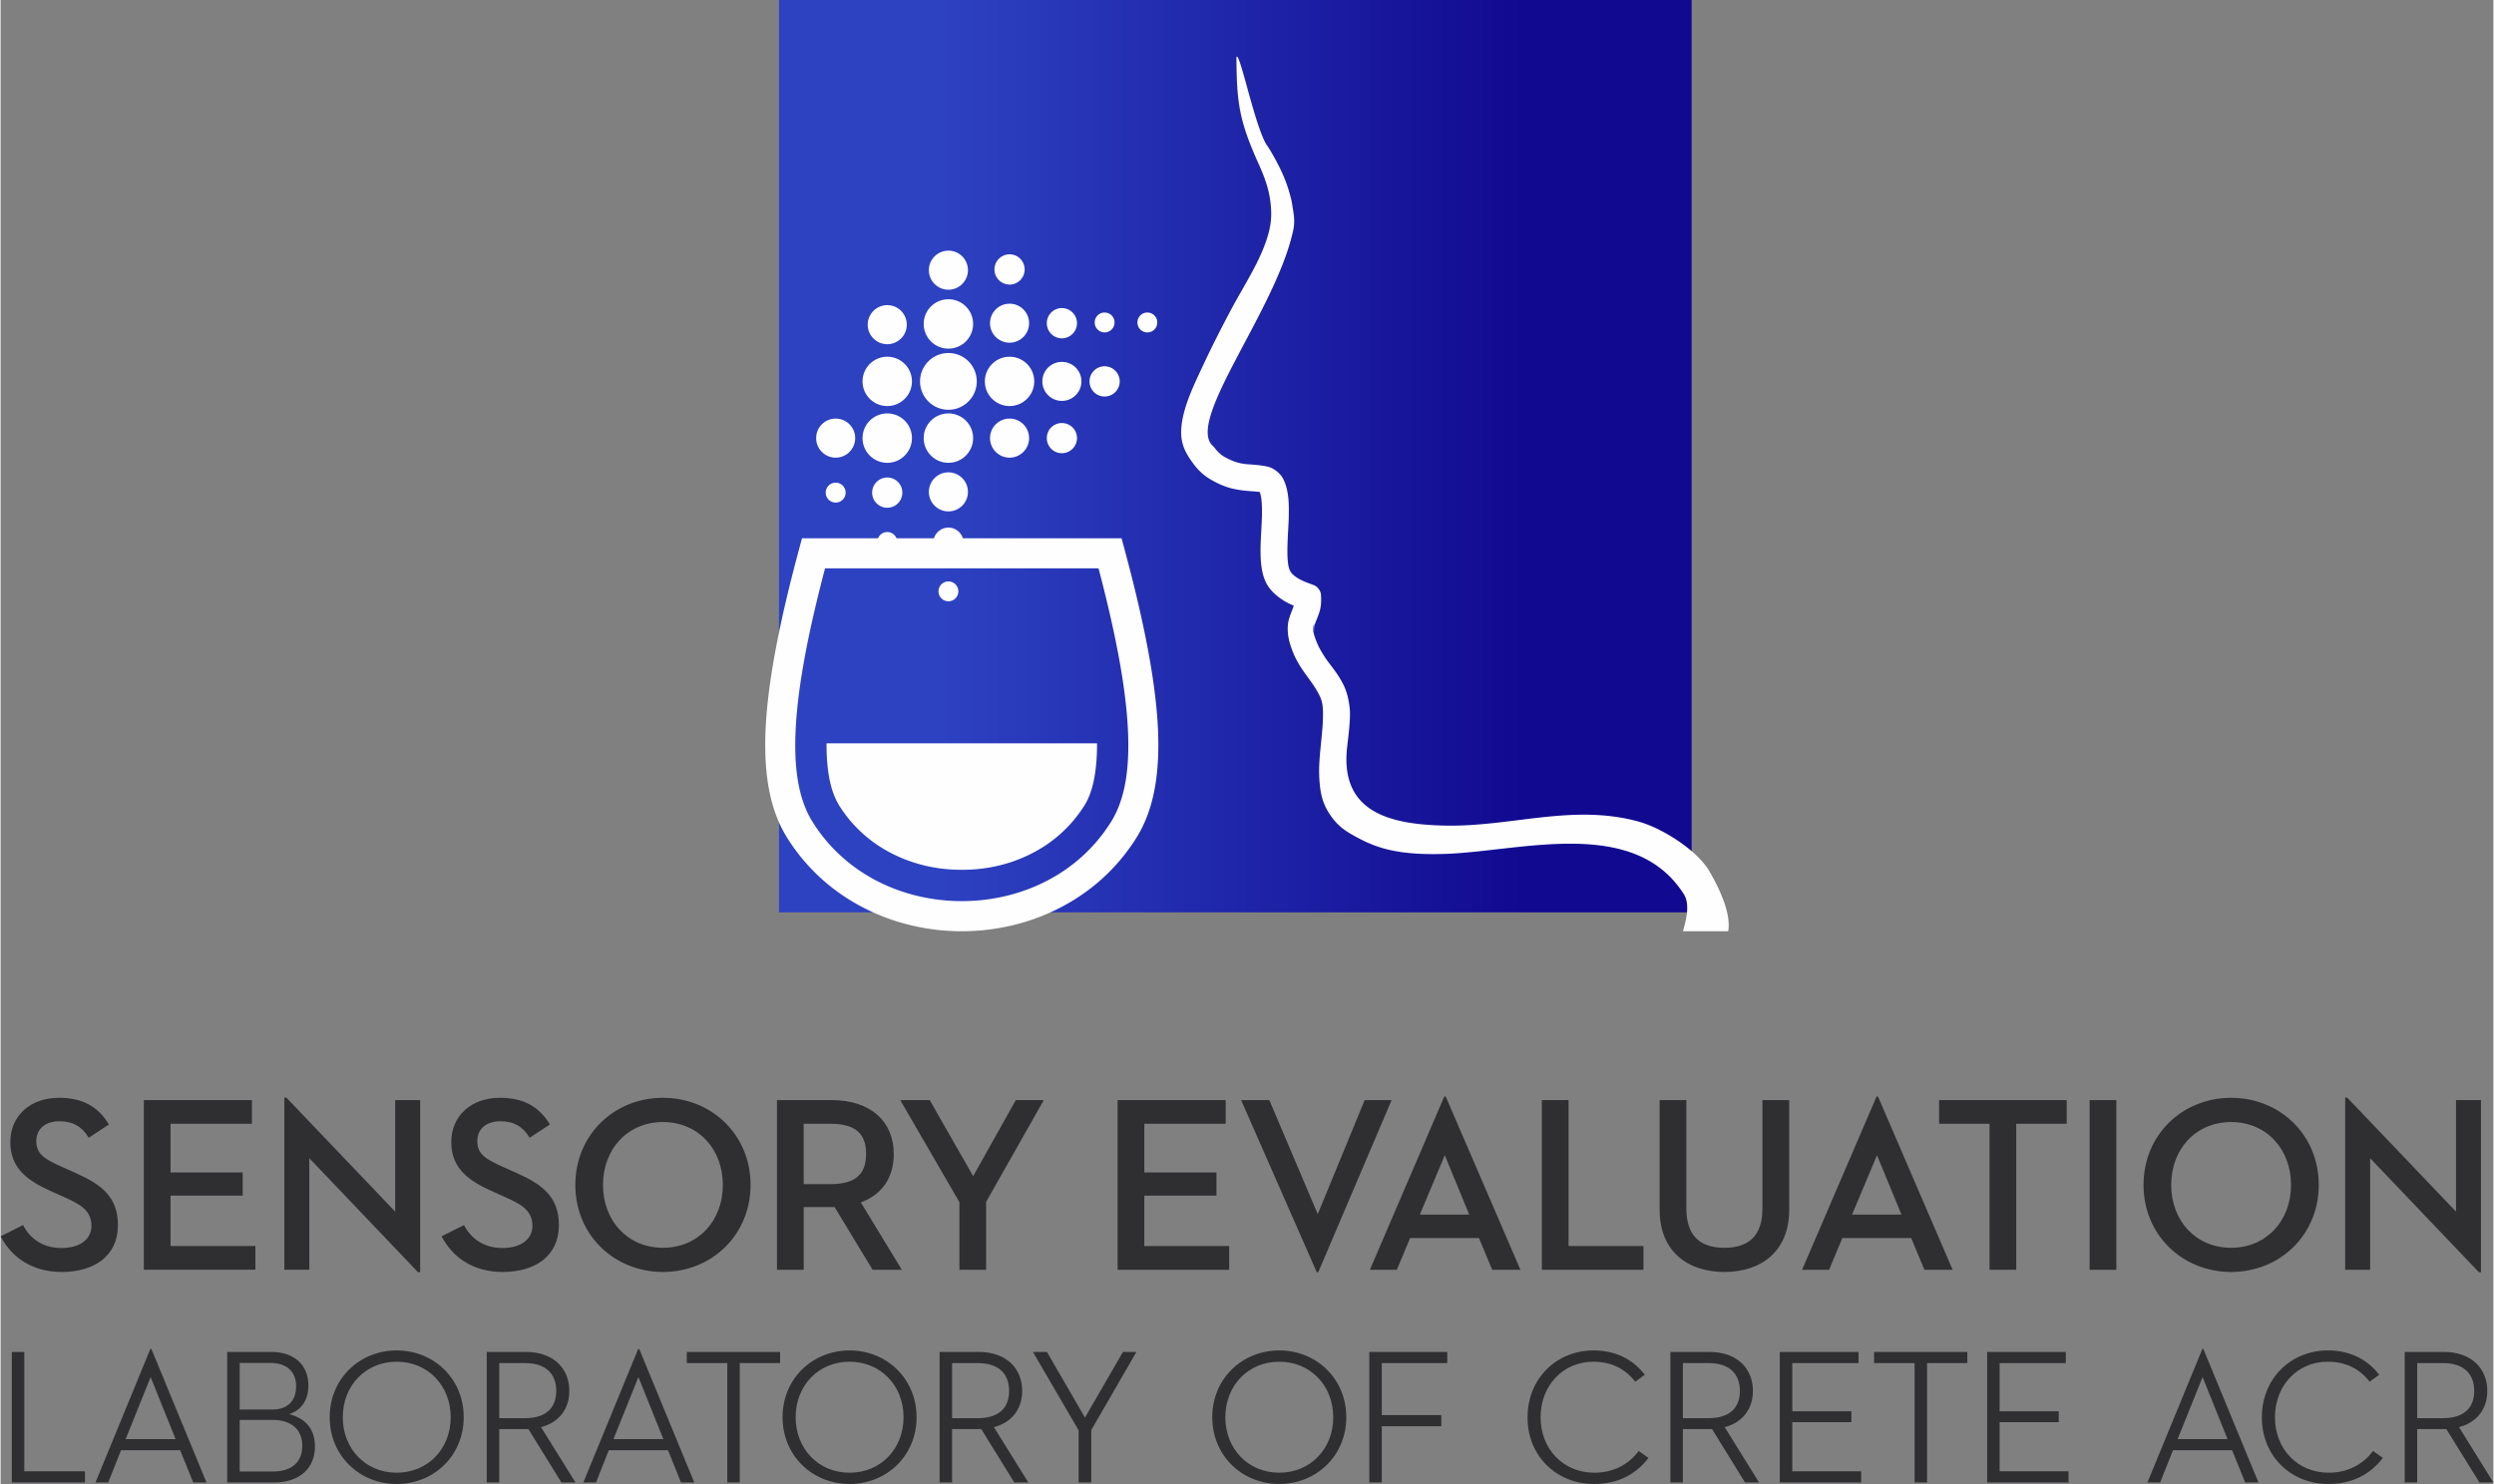
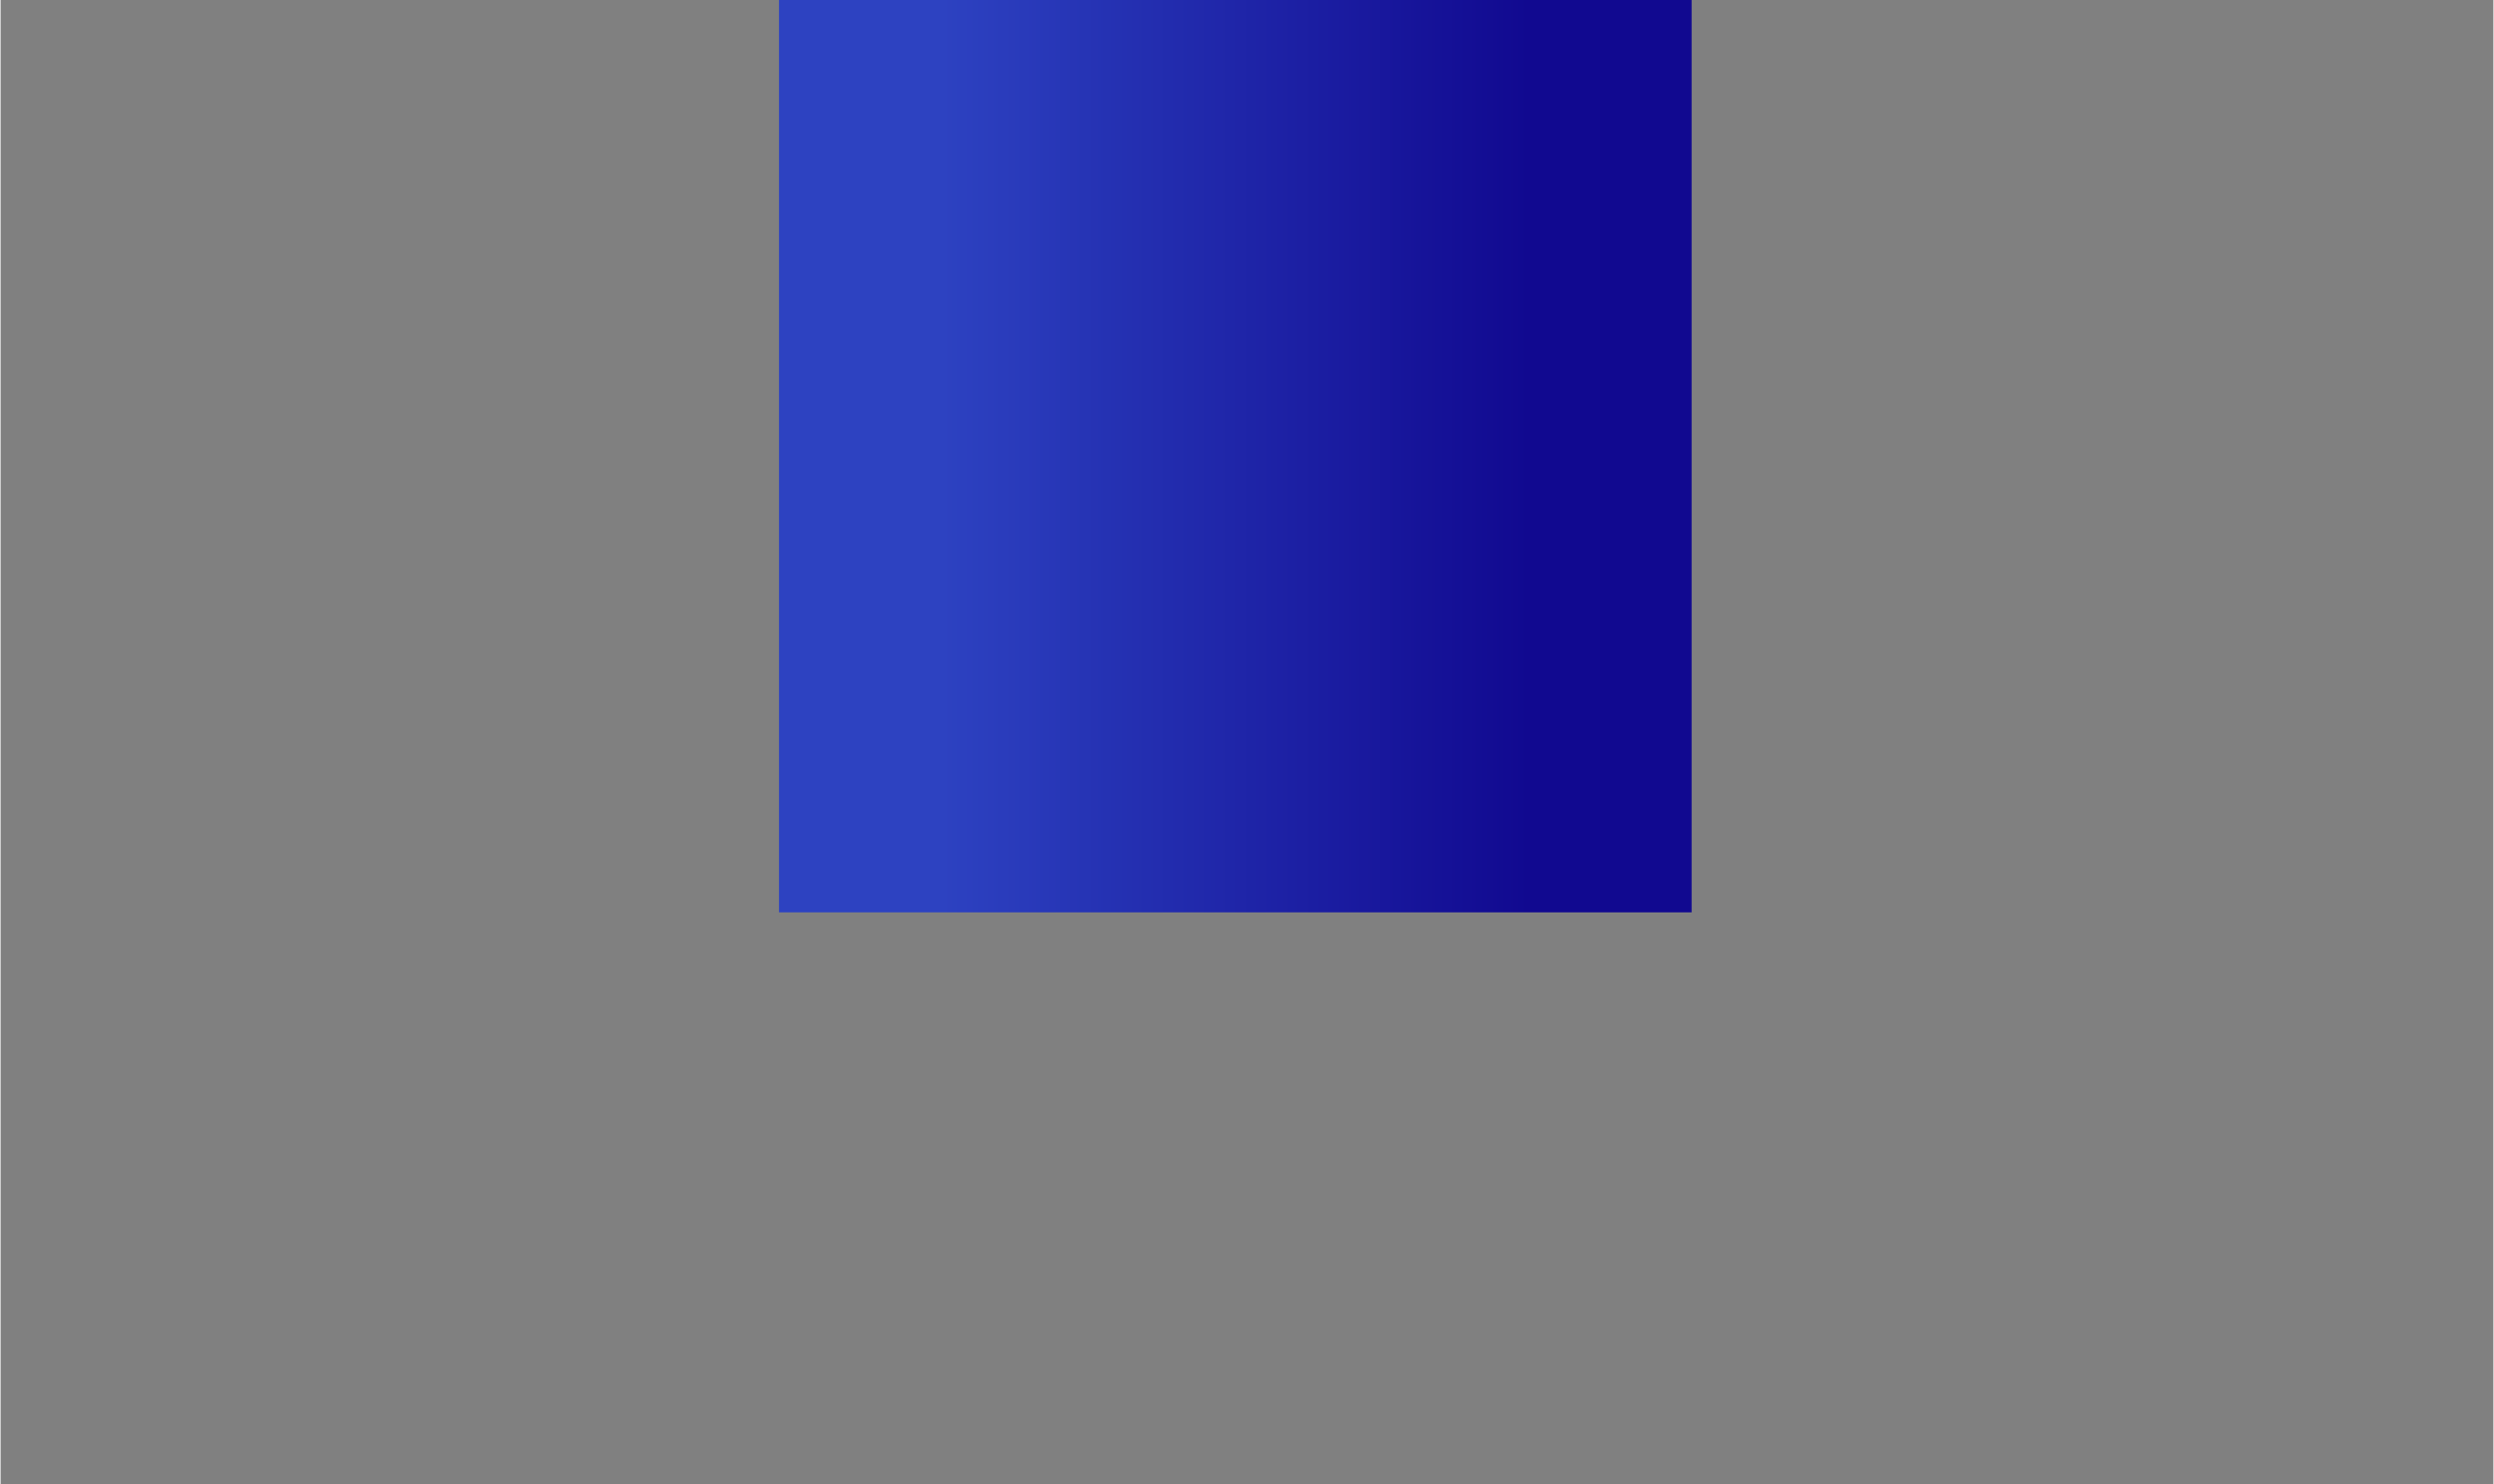
<svg xmlns="http://www.w3.org/2000/svg" xml:space="preserve" width="1082" height="644" style="shape-rendering:geometricPrecision;text-rendering:geometricPrecision;image-rendering:optimizeQuality;fill-rule:evenodd;clip-rule:evenodd" viewBox="0 0 415.38 247.35">
  <rect x="0" y="0" width="415.38" height="247.35" fill="#808080" stroke="none" />
  <defs>
    <linearGradient id="id0" gradientUnits="userSpaceOnUse" x1="254.73" y1="76.03" x2="156.76" y2="76.03">
      <stop offset="0" style="stop-opacity:1;stop-color:#110990" />
      <stop offset="1" style="stop-opacity:1;stop-color:#2d42c1" />
    </linearGradient>
    <style>.fil1{fill:#fefefe;fill-rule:nonzero}</style>
  </defs>
  <g id="Layer_x0020_1">
    <g id="_1278736892816">
      <path style="fill:url(#id0)" d="M129.71 0h152.07v152.07H129.71z" />
-       <path class="fil1" d="M157.94 58.84c-2.61 0-4.73 2.12-4.73 4.73 0 2.61 2.12 4.73 4.73 4.73 2.61 0 4.72-2.12 4.72-4.73 0-2.61-2.11-4.73-4.72-4.73zm0-8.96c-2.28 0-4.12 1.84-4.12 4.11 0 2.28 1.84 4.12 4.12 4.12 2.27 0 4.11-1.84 4.11-4.12a4.11 4.11 0 0 0-4.11-4.11zm0-8.1c-1.8 0-3.26 1.45-3.26 3.25s1.46 3.26 3.26 3.26c1.79 0 3.25-1.46 3.25-3.26 0-1.8-1.46-3.25-3.25-3.25zm0 27.13c-2.28 0-4.12 1.84-4.12 4.11 0 2.28 1.84 4.12 4.12 4.12 2.27 0 4.11-1.84 4.11-4.12a4.11 4.11 0 0 0-4.11-4.11zm0 9.82a3.26 3.26 0 0 0-3.26 3.26c0 1.79 1.46 3.25 3.26 3.25 1.79 0 3.25-1.46 3.25-3.25 0-1.8-1.46-3.26-3.25-3.26zm0 9.21c-1.39 0-2.52 1.13-2.52 2.52 0 1.39 1.13 2.52 2.52 2.52 1.39 0 2.51-1.13 2.51-2.52 0-1.39-1.12-2.52-2.51-2.52zm0 8.97a1.654 1.654 0 1 0 0 3.31c.91 0 1.65-.74 1.65-1.66 0-.91-.74-1.65-1.65-1.65zm10.19-37.45c-2.27 0-4.12 1.84-4.12 4.11 0 2.27 1.85 4.11 4.12 4.11a4.11 4.11 0 1 0 0-8.22zm-20.38 0c-2.28 0-4.12 1.84-4.12 4.11 0 2.27 1.84 4.11 4.12 4.11a4.11 4.11 0 1 0 0-8.22zm20.38 10.31c-1.8 0-3.26 1.46-3.26 3.25 0 1.8 1.46 3.26 3.26 3.26 1.79 0 3.25-1.46 3.25-3.26 0-1.79-1.46-3.25-3.25-3.25zm0-19.15c-1.8 0-3.26 1.45-3.26 3.25s1.46 3.25 3.26 3.25a3.25 3.25 0 1 0 0-6.5zm-20.38 18.29c-2.28 0-4.12 1.84-4.12 4.11 0 2.28 1.84 4.12 4.12 4.12 2.27 0 4.11-1.84 4.11-4.12a4.11 4.11 0 0 0-4.11-4.11zm-8.6.86a3.25 3.25 0 0 0-3.25 3.25c0 1.8 1.45 3.26 3.25 3.26s3.25-1.46 3.25-3.26a3.25 3.25 0 0 0-3.25-3.25zm8.6 9.82c-1.39 0-2.52 1.13-2.52 2.52 0 1.39 1.13 2.52 2.52 2.52 1.39 0 2.51-1.13 2.51-2.52 0-1.39-1.12-2.52-2.51-2.52zm0 9.09a1.656 1.656 0 1 0-.008 3.312 1.656 1.656 0 0 0 .008-3.312zm-8.6-8.23c-.91 0-1.66.74-1.66 1.66 0 .92.75 1.66 1.66 1.66.92 0 1.66-.74 1.66-1.66 0-.92-.74-1.66-1.66-1.66zm8.6-29.59a3.26 3.26 0 0 0-3.26 3.26c0 1.79 1.46 3.25 3.26 3.25 1.79 0 3.25-1.46 3.25-3.25 0-1.8-1.46-3.26-3.25-3.26zm20.38-8.47c-1.39 0-2.52 1.13-2.52 2.52 0 1.39 1.13 2.52 2.52 2.52 1.39 0 2.51-1.13 2.51-2.52 0-1.39-1.12-2.52-2.51-2.52zm8.71 8.96c-1.39 0-2.51 1.13-2.51 2.52 0 1.39 1.12 2.52 2.51 2.52 1.39 0 2.52-1.13 2.52-2.52 0-1.39-1.13-2.52-2.52-2.52zm0 19.16c-1.39 0-2.51 1.12-2.51 2.51 0 1.39 1.12 2.52 2.51 2.52 1.39 0 2.52-1.13 2.52-2.52 0-1.39-1.13-2.51-2.52-2.51zm7.12-9.46c-1.39 0-2.51 1.13-2.51 2.52 0 1.39 1.12 2.52 2.51 2.52 1.39 0 2.52-1.13 2.52-2.52 0-1.39-1.13-2.52-2.52-2.52zm0-8.96c-.91 0-1.65.74-1.65 1.66 0 .91.74 1.66 1.65 1.66.92 0 1.66-.75 1.66-1.66 0-.92-.74-1.66-1.66-1.66zm7.13 0c-.92 0-1.66.74-1.66 1.66 0 .91.74 1.66 1.66 1.66.91 0 1.65-.75 1.65-1.66 0-.92-.74-1.66-1.65-1.66zm-14.25 8.23a3.25 3.25 0 1 0 0 6.5c1.8 0 3.26-1.45 3.26-3.25s-1.46-3.25-3.26-3.25zM205.93 9.49c.03 7.56.46 10.63 3.64 17.7 1.06 2.36 1.81 4.31 2.07 6.9.2 1.99.05 3.45-.53 5.37-1.24 4.11-3.89 8.07-5.92 11.87-1.7 3.17-3.3 6.32-4.83 9.59-1.54 3.31-3.59 7.39-3.64 11.06-.02 1.97.65 3.39 1.79 4.98.9 1.27 1.84 2.23 3.21 3.01 2.5 1.43 4.16 1.73 6.98 1.93.2.01.94.07 1.11.12.13.04.12.05.03-.03-.1-.09-.1-.15-.04-.01.42.96.4 3.01.38 4.04-.07 2.97-.55 6.6.11 9.45.39 1.66 1.06 2.71 2.37 3.81 1.41 1.17 2.83 1.73 4.55 2.31.48.16-.8-.4-1.11-.8-.31-.4-.5-1.79-.48-1.28.05 1.35-.24 1.7-.69 2.93-.37 1.01-.5 1.75-.44 2.82.07 1.25.39 2.21.83 3.37.05.12.1.25.15.38 1.36 3.07 3.1 4.42 4.36 7.04.53 1.09.54 2.28.52 3.47-.03 1.71-.24 3.4-.4 5.1-.19 1.96-.33 3.71-.17 5.68.17 2.13.55 3.72 1.76 5.51 1.01 1.49 2.05 2.39 3.61 3.28 3.75 2.15 7.26 3.49 15.45 3.24 12.48-.37 31.59-6.4 39.89 6.73 1.08 1.71.34 4.42-.16 6.16h7.55c.43-2.52-.9-6.15-3.14-10-2.06-3.54-7.89-7.19-11.73-8.26-11.03-3.06-21.21.88-32.33.65-9.05-.19-17.22-2.15-16.36-12.5 0-.09.02-.24.03-.34.2-1.7.41-3.39.49-5.1.01-.34.02-.79 0-1.13-.07-1.09-.25-2.19-.6-3.23-.12-.35-.23-.67-.39-1-1.07-2.19-2.2-3.29-3.5-5.21-.12-.18.51.72.39.53-.47-.73-.92-1.42-1.27-2.22-.32-.74-.63-1.53-.75-2.33 0-.02-.01-.1-.01-.13-.02-.42.22-1.36.16-.88-.05.39-.1.6-.05 1 .01.02.04.18.05.16a.414.414 0 0 0-.02-.16c-.02-.44.03-.7.18-1.11.74-1.96 1.11-2.5.99-4.74-.02-.43-.15-.74-.41-1.08-.26-.34-.53-.53-.94-.67-1.08-.39-2.21-.79-3.11-1.52-.54-.45-.77-.81-.93-1.49-.46-1.97-.02-6.16.02-8.32.04-1.96.04-4-.71-5.84-.31-.75-.67-1.26-1.32-1.77-.57-.44-1.06-.67-1.77-.81-2.91-.56-3.92.07-6.84-1.52-.76-.42-1.36-1.06-1.87-1.75-5-3.92 10.24-22.52 13.19-35.81.45-1.77.12-3.07-.16-4.87 0-.02-.02-.13-.03-.16-.64-2.87-1.59-5.03-3.03-7.6-.82-1.46-1.16-1.87-1.3-2.11-1.98-3.6-4.35-15.38-4.88-14.41zM137.63 123.9h45.07c.01 2.09-.13 3.94-.42 5.58-.34 1.94-.89 3.5-1.64 4.71-.91 1.46-1.96 2.78-3.14 3.95a21.651 21.651 0 0 1-3.99 3.16 24.096 24.096 0 0 1-6.28 2.74c-2.25.63-4.64.94-7.06.94-2.43 0-4.82-.31-7.07-.94-2.22-.62-4.34-1.53-6.28-2.74-1.42-.87-2.76-1.93-3.99-3.16a21.733 21.733 0 0 1-3.14-3.95v-.02c-.75-1.21-1.3-2.77-1.64-4.69-.29-1.64-.43-3.49-.42-5.58z" />
-       <path class="fil1" d="M131.01 139.55c-2.78-4.49-3.94-10.49-3.51-18.52.42-7.7 2.28-17.35 5.54-29.45l.5-1.86h53.25l.5 1.86c3.26 12.1 5.12 21.75 5.54 29.45.43 8.03-.73 14.03-3.51 18.52a32.229 32.229 0 0 1-10.45 10.43c-5.62 3.49-12.17 5.24-18.7 5.24-6.54 0-13.09-1.75-18.71-5.24a32.229 32.229 0 0 1-10.45-10.43zm1.49-18.26c-.38 6.98.53 12.05 2.76 15.64 2.31 3.72 5.35 6.65 8.82 8.8 4.8 2.98 10.44 4.47 16.09 4.47 5.64 0 11.28-1.49 16.08-4.47 3.47-2.15 6.51-5.08 8.82-8.8 2.23-3.59 3.14-8.66 2.76-15.64-.37-6.93-2.01-15.65-4.88-26.56h-45.57c-2.87 10.91-4.51 19.63-4.88 26.56z" />
    </g>
-     <path d="M0 206.07c1.91 3.62 5.37 5.94 10.19 5.94 5.37 0 9.36-2.62 9.36-7.81 0-4.79-2.87-6.83-7.16-8.74l-1.95-.87c-3.08-1.37-4.49-2.17-4.49-4.41 0-1.96 1.45-3.29 3.87-3.29 2.24 0 3.78.92 4.86 2.75l3.37-2.21c-1.79-2.99-4.41-4.45-8.32-4.45-4.82 0-8.11 3.04-8.11 7.37 0 4.4 2.87 6.48 7.03 8.31l1.96.88c2.49 1.12 4.53 2.12 4.53 4.78 0 2.29-2 3.7-4.99 3.7-2.91 0-5.12-1.37-6.41-3.82L0 206.07zm23.87 5.57h18.59v-3.95H28.32v-8.4h12.02v-3.87H28.32v-8.11h13.56v-3.95H23.87v28.28zm45.7.42h.34v-28.7h-4.16v18.59l-18.14-19.01h-.33v28.7h4.16v-18.59l18.13 19.01zm3.91-5.99c1.91 3.62 5.36 5.94 10.19 5.94 5.36 0 9.36-2.62 9.36-7.81 0-4.79-2.87-6.83-7.16-8.74l-1.95-.87c-3.08-1.37-4.49-2.17-4.49-4.41 0-1.96 1.45-3.29 3.86-3.29 2.25 0 3.79.92 4.87 2.75l3.37-2.21c-1.79-2.99-4.41-4.45-8.32-4.45-4.82 0-8.11 3.04-8.11 7.37 0 4.4 2.87 6.48 7.03 8.31l1.96.88c2.49 1.12 4.53 2.12 4.53 4.78 0 2.29-2 3.7-4.99 3.7-2.91 0-5.12-1.37-6.41-3.82l-3.74 1.87zm36.89 5.94c8.11 0 14.6-6.15 14.6-14.51s-6.49-14.52-14.6-14.52-14.6 6.16-14.6 14.52 6.49 14.51 14.6 14.51zm0-4.03c-5.87 0-9.99-4.49-9.99-10.48s4.12-10.48 9.99-10.48c5.86 0 9.98 4.49 9.98 10.48s-4.12 10.48-9.98 10.48zm23.45-6.78h5.16l6.32 10.44h4.87l-6.83-11.23c3.54-1.29 5.49-4.12 5.49-8.07 0-5.36-3.78-8.98-10.39-8.98h-9.07v28.28h4.45V201.2zm0-3.83v-10.06h4.45c4.16 0 5.95 1.62 5.95 5.03 0 3.37-1.75 5.03-5.95 5.03h-4.45zm25.95 3v11.27h4.45v-11.31l9.61-16.97h-4.66l-7.11 12.68-7.24-12.68h-4.91l9.86 17.01zm26.36 11.27h18.59v-3.95h-14.14v-8.4h12.02v-3.87h-12.02v-8.11h13.56v-3.95h-18.01v28.28zm33.19.42h.24l12.23-28.7h-4.49l-7.82 19.01-8.07-19.01h-4.7l12.61 28.7zm29.23-.42h4.7l-12.44-28.86h-.25l-12.39 28.86h4.49l2.21-5.28h11.48l2.2 5.28zm-7.9-19.09 4.07 9.9h-8.23l4.16-9.9zm16.17 19.09h16.93v-3.95h-12.48v-24.33h-4.45v28.28zm30.44.37c6.12 0 10.78-3.45 10.78-10.35v-18.3h-4.46v18.05c0 4.53-2.24 6.57-6.32 6.57-4.11 0-6.36-2.04-6.36-6.57v-18.05h-4.45v18.3c0 6.9 4.66 10.35 10.81 10.35zm33.31-.37h4.7l-12.43-28.86h-.25l-12.4 28.86h4.5l2.2-5.28h11.48l2.2 5.28zm-7.9-19.09 4.08 9.9h-8.24l4.16-9.9zm18.75 19.09h4.45v-24.33h8.41v-3.95h-21.26v3.95h8.4v24.33zm16.68 0h4.45v-28.28h-4.45v28.28zm23.58.37c8.11 0 14.6-6.15 14.6-14.51s-6.49-14.52-14.6-14.52-14.6 6.16-14.6 14.52 6.49 14.51 14.6 14.51zm0-4.03c-5.87 0-9.99-4.49-9.99-10.48s4.12-10.48 9.99-10.48c5.86 0 9.98 4.49 9.98 10.48s-4.12 10.48-9.98 10.48zm41.29 4.08h.34v-28.7h-4.16v18.59l-18.14-19.01h-.33v28.7h4.16v-18.59l18.13 19.01zM1.87 247.1h12.19v-1.86H3.95v-19.9H1.87v21.76zm30.23 0h2.21l-9.19-22.27h-.16l-9.15 22.27h2.12l2.14-5.38h9.85l2.18 5.38zM25 229.53l4.16 10.34h-8.32L25 229.53zm12.76 17.57h7.77c4.48 0 6.85-2.53 6.85-5.98 0-3.01-1.63-4.74-4.32-5.41 2.24-.71 3.23-2.56 3.23-4.8 0-3.1-2.05-5.57-6.2-5.57h-7.33v21.76zm2.08-12.16v-7.77h5.05c3.04 0 4.35 1.66 4.35 3.87 0 2.24-1.18 3.9-3.96 3.9h-5.44zm0 10.33v-8.6h5.44c3.33 0 4.99 1.73 4.99 4.32 0 2.56-1.57 4.28-4.93 4.28h-5.5zm26.17 2.08c6.17 0 11.16-4.7 11.16-11.13 0-6.43-4.99-11.13-11.16-11.13-6.18 0-11.17 4.7-11.17 11.13 0 6.43 4.99 11.13 11.17 11.13zm0-1.88c-5.19 0-8.99-3.97-8.99-9.25 0-5.28 3.8-9.25 8.99-9.25 5.18 0 8.99 3.97 8.99 9.25 0 5.28-3.81 9.25-8.99 9.25zm17.08-7.27H87.95l5.5 8.9h2.34l-5.73-9.22c3.04-.8 4.71-3.1 4.71-6.04 0-3.68-2.56-6.5-7.27-6.5h-6.49v21.76h2.08v-8.9zm0-1.82v-9.18h4.29c3.51 0 5.21 1.82 5.21 4.64 0 2.78-1.66 4.54-5.21 4.54h-4.29zm30.29 10.72h2.21l-9.18-22.27h-.16L97.1 247.1h2.11l2.14-5.38h9.86l2.17 5.38zm-7.1-17.57 4.16 10.34h-8.32l4.16-10.34zm14.81 17.57h2.08v-19.9h6.72v-1.86h-15.55v1.86h6.75v19.9zm20.38.25c6.17 0 11.16-4.7 11.16-11.13 0-6.43-4.99-11.13-11.16-11.13-6.18 0-11.17 4.7-11.17 11.13 0 6.43 4.99 11.13 11.17 11.13zm0-1.88c-5.19 0-8.99-3.97-8.99-9.25 0-5.28 3.8-9.25 8.99-9.25 5.18 0 8.99 3.97 8.99 9.25 0 5.28-3.81 9.25-8.99 9.25zm17.08-7.27H163.41l5.5 8.9h2.34l-5.73-9.22c3.04-.8 4.71-3.1 4.71-6.04 0-3.68-2.56-6.5-7.27-6.5h-6.49v21.76h2.08v-8.9zm0-1.82v-9.18h4.29c3.52 0 5.21 1.82 5.21 4.64 0 2.78-1.66 4.54-5.21 4.54h-4.29zm21.08 2.02v8.7h2.11v-8.74l7.52-13.02h-2.24l-6.33 10.94-6.34-10.94h-2.33l7.61 13.06zm33.44 8.95c6.17 0 11.16-4.7 11.16-11.13 0-6.43-4.99-11.13-11.16-11.13-6.18 0-11.17 4.7-11.17 11.13 0 6.43 4.99 11.13 11.17 11.13zm0-1.88c-5.19 0-8.99-3.97-8.99-9.25 0-5.28 3.8-9.25 8.99-9.25 5.18 0 8.99 3.97 8.99 9.25 0 5.28-3.81 9.25-8.99 9.25zm15 1.63h2.08v-9.38h9.92v-1.85h-9.92v-8.67h10.91v-1.86h-12.99v21.76zm37.44.25c3.9 0 6.94-1.53 9.08-4.35l-1.63-1.15c-1.73 2.3-4.26 3.62-7.39 3.62-5.15 0-8.96-3.91-8.96-9.25 0-5.28 3.74-9.25 8.8-9.25 3.04 0 5.34 1.22 6.97 3.33l1.6-1.15c-1.95-2.56-4.86-4.06-8.54-4.06-6.17 0-11 4.67-11 11.13-.04 6.46 4.83 11.13 11.07 11.13zm14.81-9.15H285.18l5.5 8.9h2.34l-5.73-9.22c3.04-.8 4.7-3.1 4.7-6.04 0-3.68-2.56-6.5-7.26-6.5h-6.49v21.76h2.08v-8.9zm0-1.82v-9.18h4.28c3.52 0 5.22 1.82 5.22 4.64 0 2.78-1.67 4.54-5.22 4.54h-4.28zm16.15 10.72h13.56v-1.86h-11.48v-8.19h9.85v-1.82h-9.85v-8.03h11.04v-1.86h-13.12v21.76zm22.46 0h2.08v-19.9h6.71v-1.86h-15.54v1.86h6.75v19.9zm12.09 0h13.56v-1.86H333.1v-8.19h9.85v-1.82h-9.85v-8.03h11.03v-1.86h-13.11v21.76zm43 0h2.21l-9.19-22.27h-.15l-9.16 22.27h2.12l2.14-5.38h9.85l2.18 5.38zm-7.1-17.57 4.16 10.34h-8.32l4.16-10.34zm20.95 17.82c3.9 0 6.94-1.53 9.09-4.35l-1.64-1.15c-1.72 2.3-4.25 3.62-7.39 3.62-5.15 0-8.95-3.91-8.95-9.25 0-5.28 3.74-9.25 8.79-9.25 3.04 0 5.35 1.22 6.98 3.33l1.6-1.15c-1.95-2.56-4.86-4.06-8.54-4.06-6.18 0-11.01 4.67-11.01 11.13-.03 6.46 4.83 11.13 11.07 11.13zm14.81-9.15H407.54l5.51 8.9h2.33l-5.73-9.22c3.04-.8 4.71-3.1 4.71-6.04 0-3.68-2.56-6.5-7.27-6.5h-6.49v21.76h2.08v-8.9zm0-1.82v-9.18h4.29c3.52 0 5.21 1.82 5.21 4.64 0 2.78-1.66 4.54-5.21 4.54h-4.29z" style="fill:#2f2e31;fill-rule:nonzero" />
  </g>
</svg>